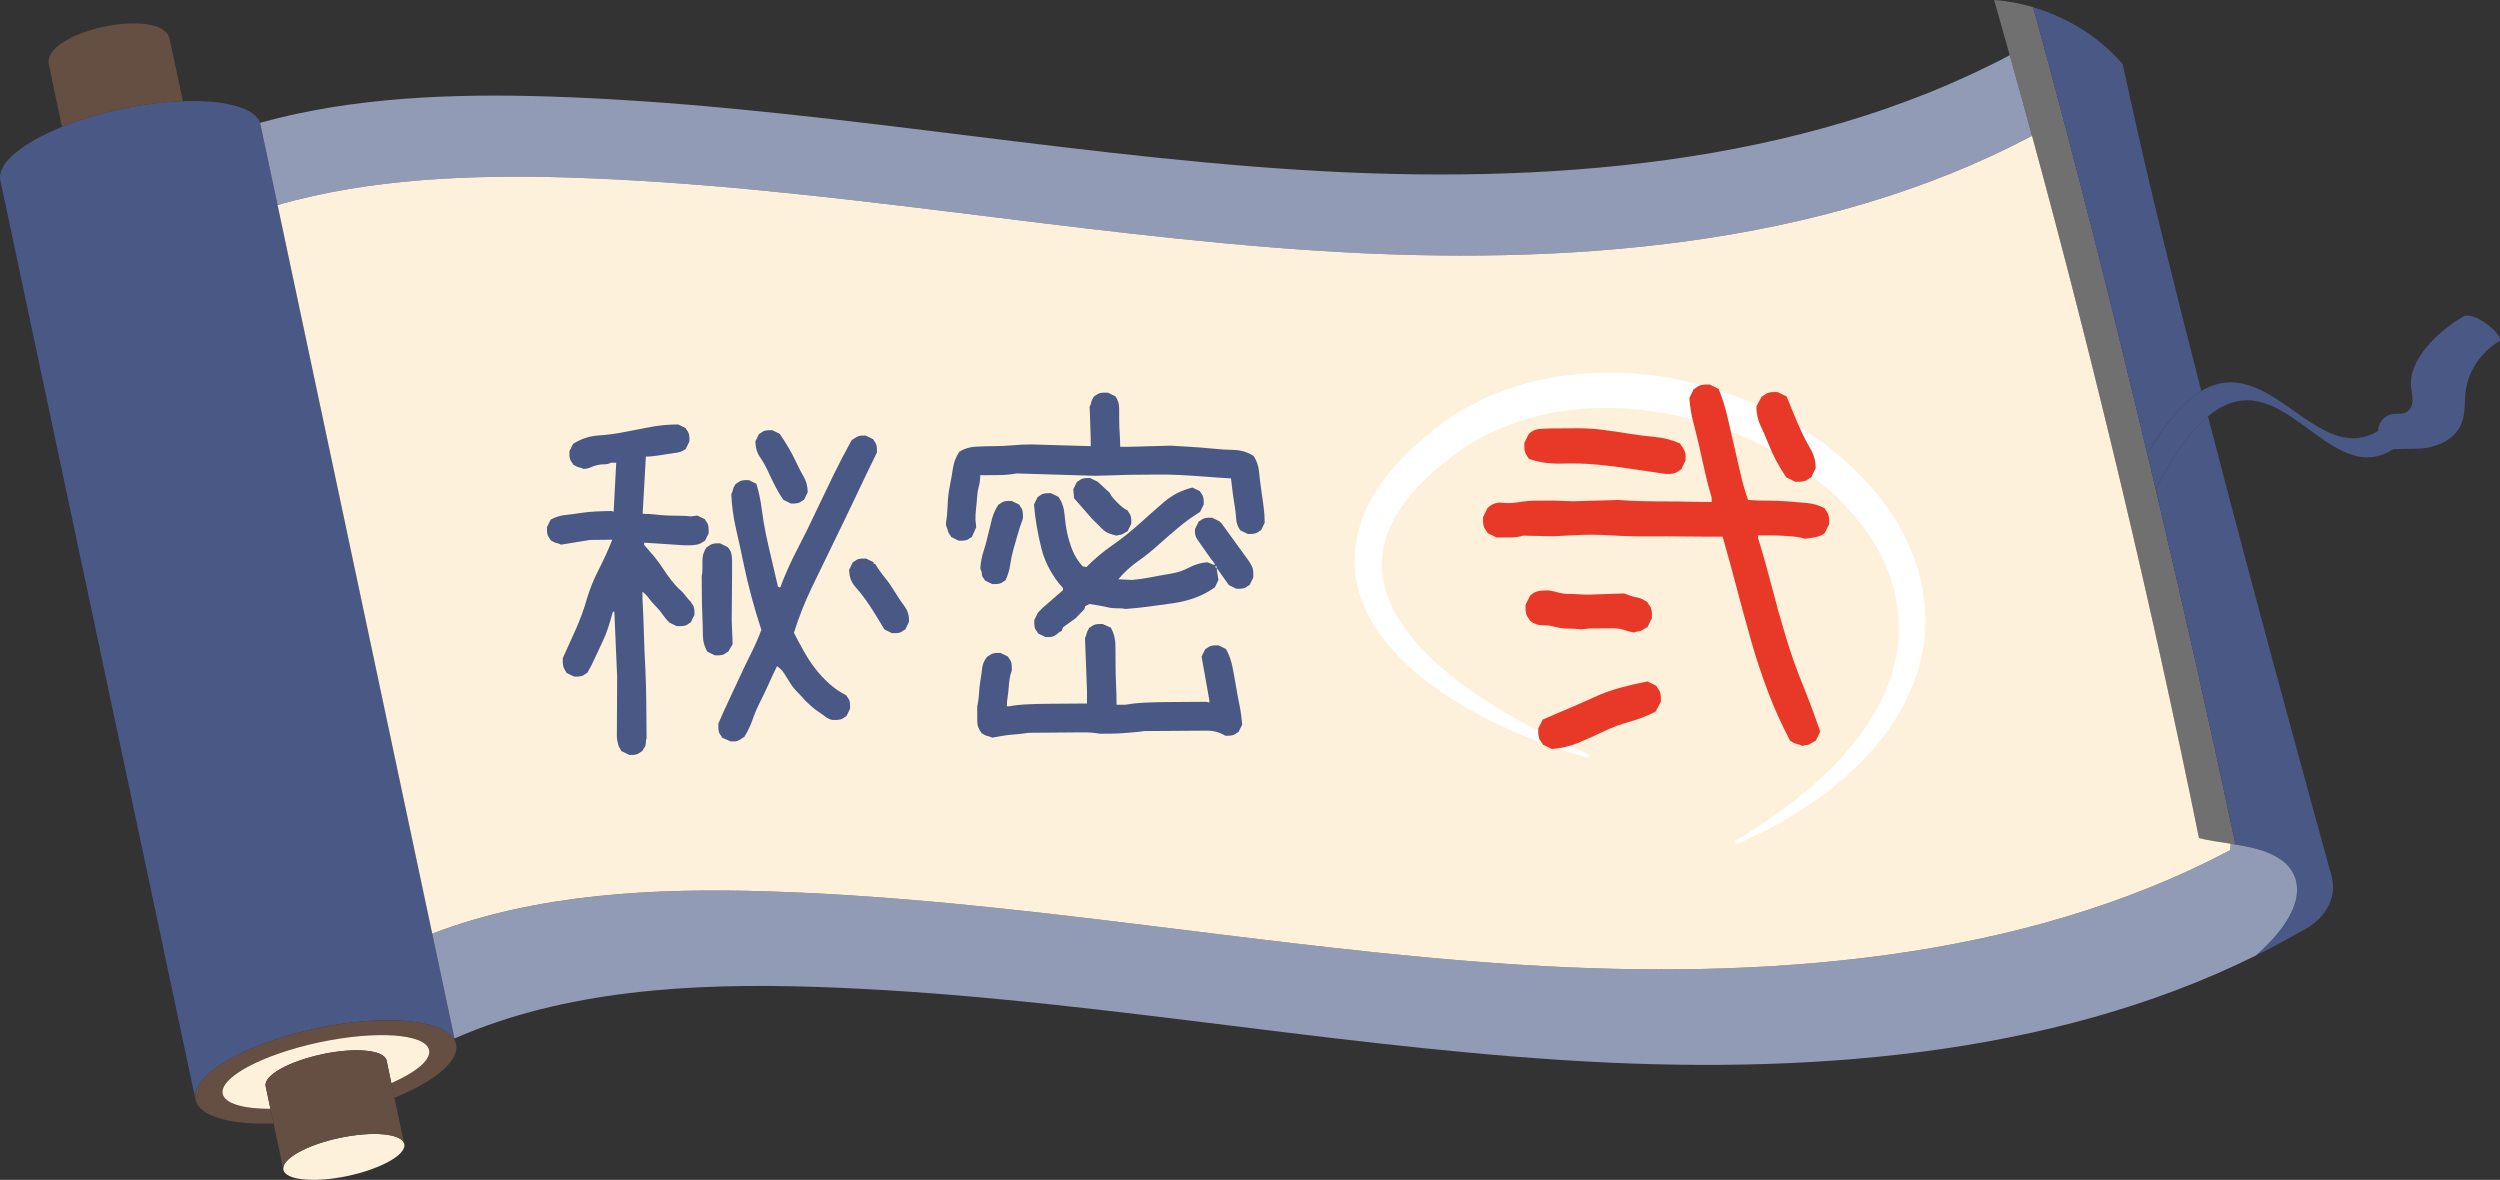
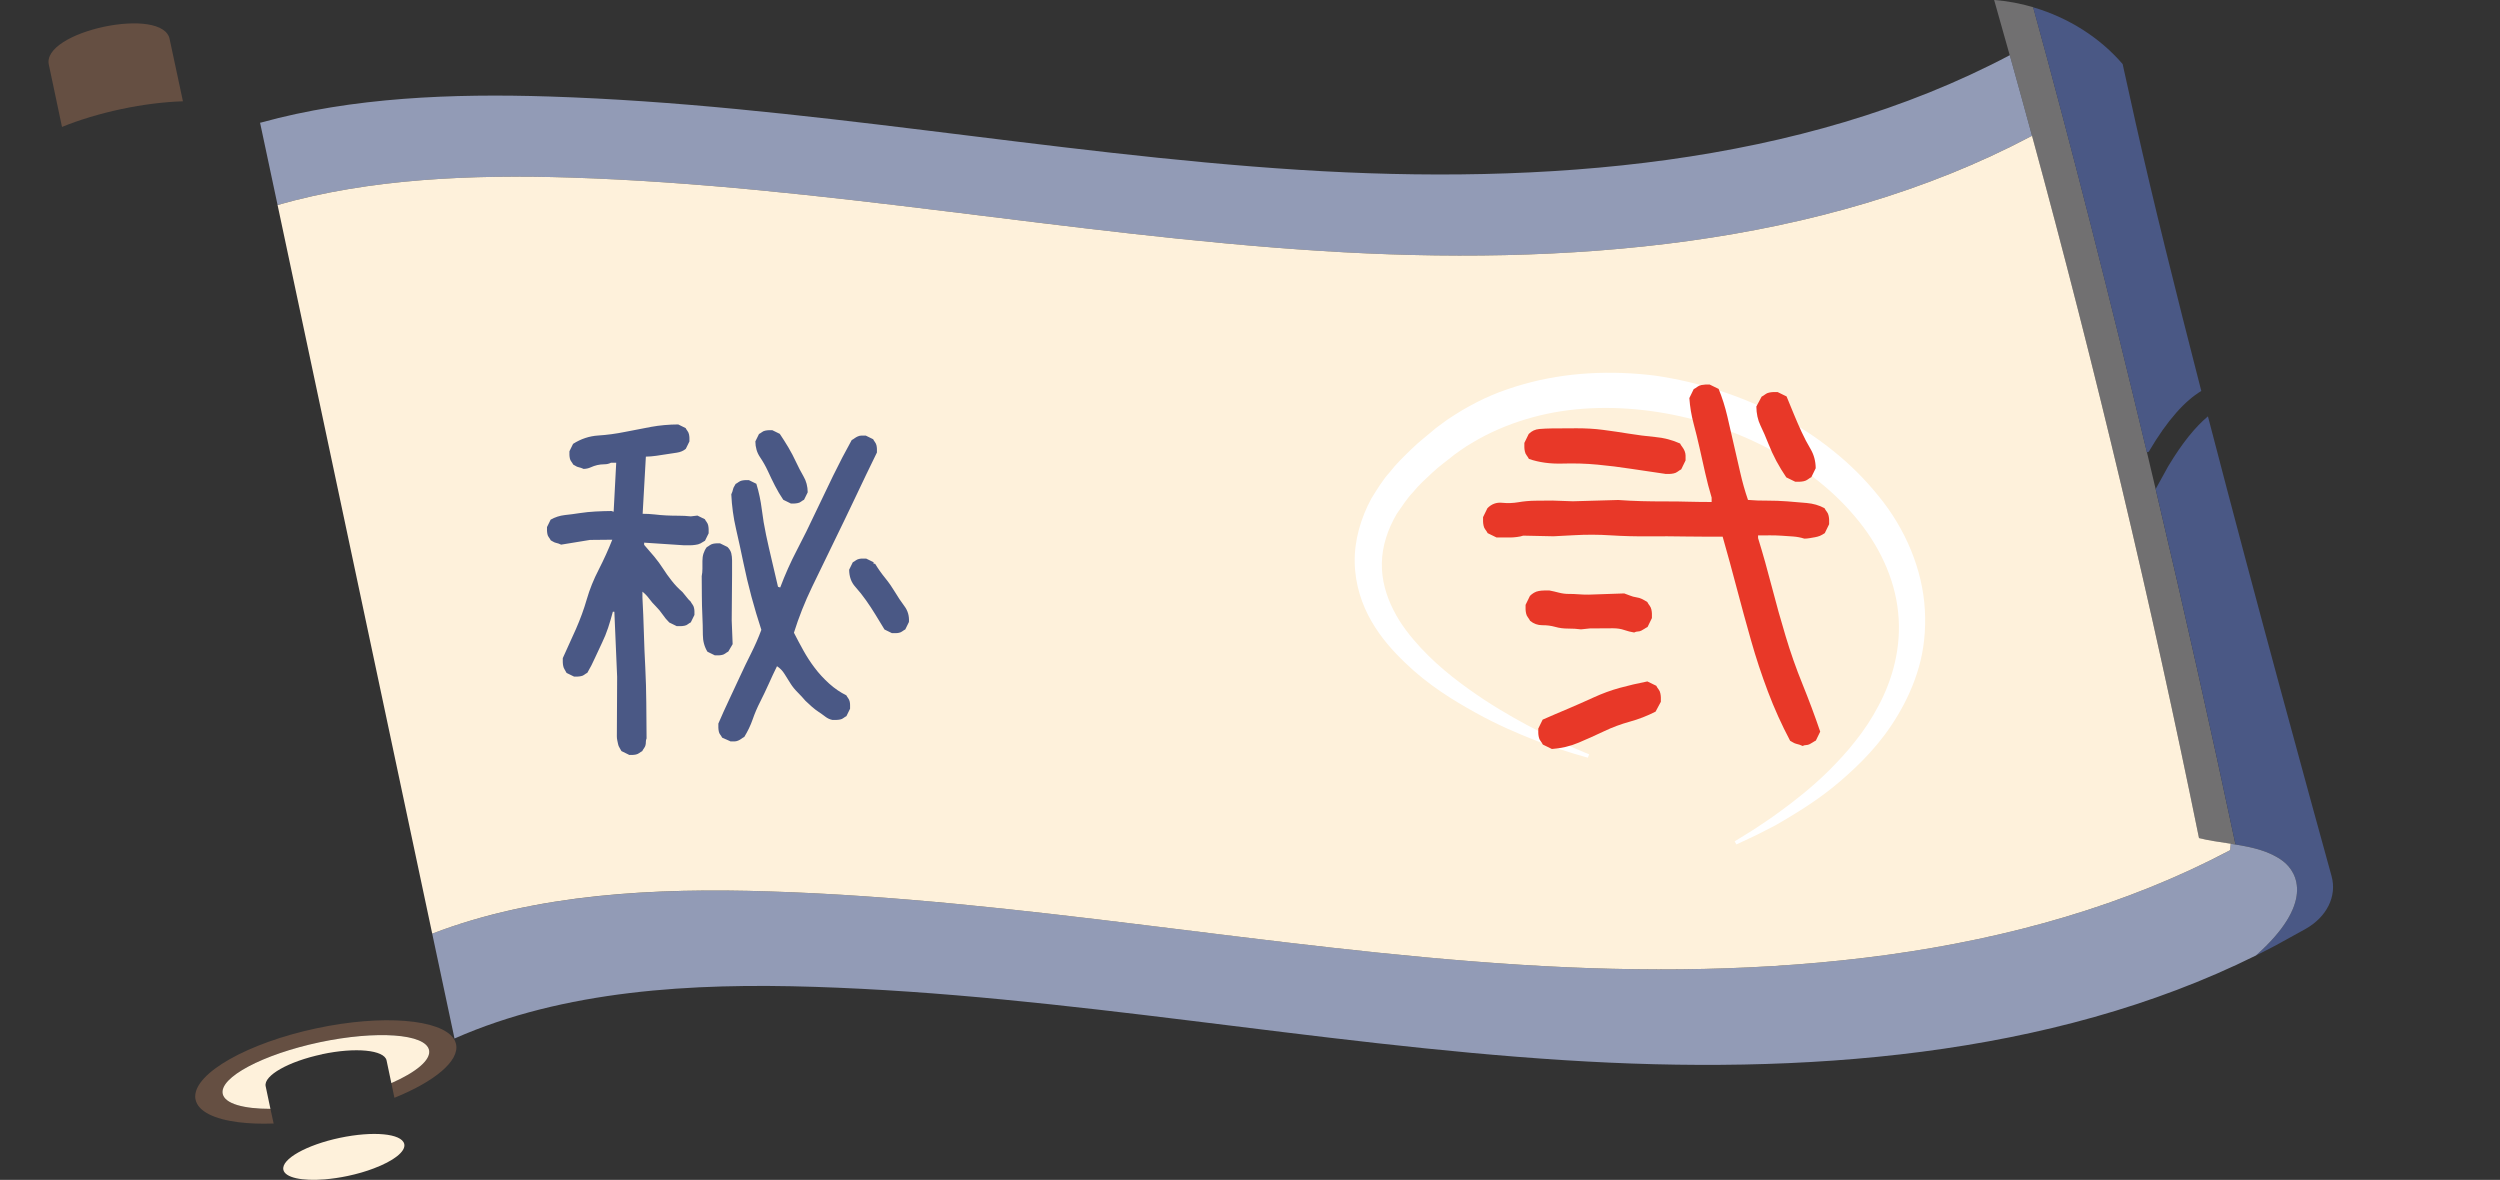
<svg xmlns="http://www.w3.org/2000/svg" id="_レイヤー_2" data-name="レイヤー 2" viewBox="0 0 350 165.18">
  <rect x="0" y="0" width="350" height="165.18" fill="#333333" stroke="none" />
  <defs>
    <style>
      .cls-1 {
        fill: #fef1db;
      }

      .cls-1, .cls-2, .cls-3, .cls-4, .cls-5, .cls-6, .cls-7 {
        stroke-width: 0px;
      }

      .cls-2 {
        fill: #929bb6;
      }

      .cls-3 {
        fill: #717071;
      }

      .cls-4 {
        fill: #4a5885;
      }

      .cls-5 {
        fill: #e83828;
      }

      .cls-6 {
        fill: #654f42;
      }

      .cls-7 {
        fill: #fff;
      }
    </style>
  </defs>
  <g id="_レイヤー_2-2" data-name="レイヤー 2">
    <g>
      <g id="_巻物" data-name="巻物">
        <path class="cls-3" d="M301.79,68.47c4.01,16.96,7.8,33.83,11.18,49.76-.22-.03-.45-.07-.67-.1-1.57-.25-3.1-.45-4.44-.79-6.69-32.96-14.49-65.75-23.37-98.3-1.02-3.78-2.07-7.54-3.12-11.31h-.01c-.72-2.58-1.44-5.15-2.18-7.73,1.86.14,3.71.49,5.47,1.01,5.42,19.69,10.83,41.01,15.92,62.3.4,1.73.81,3.44,1.22,5.16Z" />
        <g id="_外側" data-name="外側">
          <path class="cls-4" d="M326.42,122.66c.78,2.83-.67,5.74-3.71,7.43-1.9,1.05-3.7,2.05-4.14,2.28-.91.48-1.82.95-2.74,1.4,8.11-7.19,5.91-11.58,3.79-13.21-1.83-1.4-4.25-1.94-6.65-2.33-3.38-15.93-7.17-32.8-11.18-49.76.5-.9,1.67-3.05,1.74-3.16,1.98-3.31,3.84-5.57,5.58-7.02,6.83,26.3,14.36,53.7,17.31,64.37Z" />
-           <path class="cls-4" d="M.05,25.25c-.5-2.35,3.03-5.23,8.63-7.49,2.43-.99,5.26-1.84,8.31-2.5,3.06-.65,5.99-1.01,8.62-1.09,5.68-.21,9.91.84,10.79,2.94,0,.02.01.04.01.07.34,1.59,1.21,5.71,2.45,11.52,5.05,23.79,16.15,76.12,21.65,102.01,1.66,7.79,2.81,13.2,3.12,14.68-.04,0-.07.03-.11.04-1.81-2.74-9.95-3.44-19.21-1.47-9.67,2.06-17.05,6.26-16.99,9.58h-.04s-.32-1.45-.86-4.06C25.1,143.23,1.14,30.41.05,25.25Z" />
          <path class="cls-4" d="M299.05,17.45c2.26,10.14,5.57,23.44,9.13,37.28h.01c-2.27,1.37-4.71,4-7.37,8.52l-.26.07c-5.09-21.29-10.5-42.62-15.92-62.3,4.96,1.45,9.38,4.28,12.53,7.95,1.01,4.59,1.88,8.49,1.88,8.49Z" />
        </g>
        <g id="_内側" data-name="内側">
          <path class="cls-6" d="M27.33,153.54c-.06-3.32,7.32-7.52,16.99-9.58,9.26-1.97,17.4-1.27,19.21,1.47.08.12.14.23.19.36,0,.01,0,.02,0,.02.06.12.1.25.13.39.49,2.34-3.03,5.23-8.63,7.49-.15-.71-.3-1.41-.43-2.05,3.46-1.53,5.57-3.26,5.28-4.63-.49-2.29-7.35-2.78-15.34-1.09-7.97,1.69-14.04,4.93-13.55,7.22.29,1.38,2.91,2.11,6.68,2.1.14.65.3,1.34.45,2.05-1.81.07-3.47,0-4.93-.18-3.39-.43-5.65-1.51-6-3.16-.03-.13-.05-.27-.05-.4Z" />
          <path class="cls-2" d="M319.62,120.56c2.13,1.63,4.32,6.02-3.79,13.21-28.78,14.27-63.64,16.77-96.73,14.66-35.14-2.22-69.82-9.14-105.03-10.27-17.19-.56-35.1.46-50.44,7.23-.31-1.49-1.46-6.89-3.12-14.68,14.6-5.59,31.22-6.42,47.25-5.91,35.22,1.12,69.89,8.03,105.03,10.26,34.14,2.17,70.17-.54,99.44-16.04l.07-.89c.22.03.45.07.67.1,2.4.39,4.82.93,6.65,2.33Z" />
          <path class="cls-2" d="M284.49,19.03l-.14.05c-29.28,15.5-65.3,18.22-99.44,16.05-35.14-2.24-69.82-9.14-105.03-10.27-13.79-.43-28.02.12-41.02,3.84-1.24-5.81-2.12-9.93-2.45-11.52l.16-.03c12.82-3.54,26.79-4.07,40.33-3.64,35.2,1.13,69.88,8.03,105.03,10.27,34.14,2.16,70.14-.56,99.43-16.05h.01c1.05,3.77,2.1,7.53,3.12,11.31Z" />
        </g>
-         <path id="_紐" data-name="紐" class="cls-4" d="M344.86,44.32c-3.53,2.04-7.77,6.08-7.3,9.95.08.62.22,1.23.19,1.84-.03.62-.3,1.27-.82,1.58-.63.37-1.42.17-2.12.3-1.07.21-1.88,1.27-1.87,2.33-8.56,5.22-15.25-11.25-24.73-5.59-2.27,1.36-4.71,3.99-7.37,8.51l-.26.07c.4,1.73.81,3.44,1.22,5.16.5-.9,1.67-3.05,1.74-3.16,1.98-3.31,3.84-5.57,5.58-7.02,10.26-8.56,16.84,10.47,25.94,4.59h.15l2.93-.06c2.66.04,5.59-1.15,6.52-3.65.5-1.32.35-2.8.51-4.21.34-2.99,2.2-5.76,4.83-7.25.24-1.13-3.74-4.21-5.13-3.4Z" />
        <g id="_紙" data-name="紙">
          <path class="cls-1" d="M45.09,147.6c-4.68.99-8.2,2.98-7.9,4.46.09.39.35,1.64.67,3.18-3.77,0-6.39-.72-6.68-2.1-.49-2.29,5.58-5.52,13.55-7.22,7.99-1.69,14.85-1.2,15.34,1.09.29,1.38-1.81,3.1-5.28,4.63-.32-1.55-.6-2.8-.67-3.18-.31-1.47-4.35-1.87-9.03-.87Z" />
          <path class="cls-1" d="M312.3,118.13l-.07.89c-29.28,15.5-65.3,18.21-99.44,16.04-35.14-2.22-69.81-9.14-105.03-10.26-16.03-.52-32.65.31-47.25,5.91-5.49-25.88-16.6-78.22-21.65-102.01,13-3.72,27.24-4.27,41.02-3.84,35.21,1.13,69.89,8.03,105.03,10.27,34.14,2.17,70.16-.55,99.44-16.05l.14-.05c8.88,32.56,16.67,65.35,23.37,98.3,1.33.35,2.86.54,4.44.79Z" />
        </g>
        <g id="_軸" data-name="軸">
          <path class="cls-6" d="M16.99,15.27c-3.05.65-5.88,1.51-8.31,2.5l-1.82-8.61C5.57,4.4,23.01.69,23.77,5.57l1.84,8.61c-2.63.09-5.56.44-8.62,1.09Z" />
          <path class="cls-1" d="M39.67,163.76c-.3-1.48,3.22-3.47,7.9-4.46,4.64-.98,8.65-.62,9.02.84.01.02.01.03.01.03.22,1.05-1.53,2.38-4.28,3.41-1.07.41-2.3.77-3.62,1.05-1.12.24-2.21.39-3.22.48h0c-3.18.26-5.57-.23-5.81-1.34Z" />
-           <path class="cls-6" d="M37.86,155.24c-.32-1.54-.58-2.79-.67-3.18-.3-1.48,3.22-3.47,7.9-4.46,4.68-1,8.72-.61,9.03.87.08.38.35,1.63.67,3.18.13.64.28,1.35.43,2.05.63,2.95,1.31,6.1,1.37,6.44-.37-1.45-4.37-1.81-9.02-.84-4.68.99-8.21,2.99-7.9,4.46,0,0-.37-1.76-.82-3.92-.18-.81-.37-1.68-.54-2.55-.15-.71-.3-1.4-.45-2.05Z" />
+           <path class="cls-6" d="M37.86,155.24Z" />
        </g>
      </g>
      <path class="cls-7" d="M222.29,106.07s-.7-.18-1.98-.57c-1.28-.4-3.17-.96-5.5-1.9-2.33-.93-5.16-2.11-8.26-3.84-3.09-1.72-6.58-3.82-9.88-7.02-1.65-1.59-3.31-3.42-4.65-5.74-1.34-2.3-2.31-5.16-2.36-8.26-.07-3.1.87-6.24,2.32-8.93.79-1.27,1.59-2.61,2.58-3.7.93-1.2,1.98-2.2,3.04-3.23,1.05-1.04,2.2-1.89,3.32-2.86l.11-.09c.06-.04-.06.04.15-.11l.05-.04.2-.15.41-.3.82-.6c.67-.43,1.37-.9,2.05-1.3,1.33-.77,2.71-1.5,4.14-2.1.71-.3,1.44-.59,2.18-.83.73-.27,1.48-.48,2.23-.7,6-1.71,12.35-1.97,18.47-1.21,6.11.89,12.01,2.81,17.38,5.61,2.69,1.39,5.23,3.06,7.56,4.94,2.34,1.87,4.47,4,6.33,6.31,3.76,4.57,6.17,10.3,6.48,15.94.16,2.81-.13,5.56-.85,8.05-.72,2.5-1.77,4.74-2.96,6.72-2.37,4-5.35,6.9-8.06,9.23-2.72,2.33-5.35,3.96-7.5,5.25-.54.32-1.06.62-1.54.9-.5.26-.96.5-1.4.72-.86.45-1.6.82-2.21,1.09-1.21.57-1.86.87-1.86.87l-.25-.43s.6-.37,1.72-1.06c.57-.34,1.25-.78,2.04-1.32.8-.52,1.71-1.14,2.7-1.88,1.98-1.45,4.35-3.29,6.79-5.7,1.2-1.22,2.46-2.54,3.63-4.05,1.2-1.49,2.32-3.17,3.29-5.03,1.96-3.68,3.22-8.22,2.72-12.99-.46-4.76-2.69-9.53-6.09-13.49-3.37-4.01-7.81-7.29-12.71-9.8-4.91-2.49-10.33-4.19-15.87-4.93-5.53-.74-11.23-.57-16.53.89-2.65.72-5.19,1.74-7.54,3.04-.59.33-1.14.68-1.72,1.02-.55.38-1.13.76-1.65,1.15-1.03.85-2.12,1.6-3.07,2.5-.95.89-1.93,1.76-2.73,2.76-.9.93-1.55,2.01-2.28,3.03-1.26,2.15-2.05,4.52-2.09,6.87-.06,2.36.61,4.63,1.63,6.62,1,2.01,2.39,3.72,3.8,5.26,2.86,3.08,6.02,5.36,8.86,7.26,2.86,1.88,5.5,3.31,7.69,4.44,4.4,2.23,7.04,3.22,7.04,3.22l-.18.47Z" />
      <g>
        <path class="cls-4" d="M88.04,105.66l-1.04-.51c-.07-.14-.16-.29-.26-.46-.11-.17-.18-.34-.21-.52-.04-.17-.07-.35-.11-.52-.04-.17-.06-.36-.06-.57l.04-8.31-.39-9.13h-.21c-.2.76-.42,1.51-.66,2.24-.24.73-.53,1.44-.87,2.14-.34.7-.66,1.39-.97,2.08-.31.7-.66,1.39-1.07,2.09-.14.07-.28.16-.41.26-.14.11-.29.18-.47.21-.17.04-.33.05-.47.06-.14,0-.31,0-.52,0l-1.04-.51c-.07-.14-.16-.29-.26-.46-.11-.17-.18-.34-.21-.52-.04-.17-.05-.34-.06-.52,0-.17,0-.36,0-.57.61-1.32,1.22-2.67,1.84-4.07.61-1.39,1.12-2.78,1.52-4.17.4-1.39.96-2.78,1.68-4.17.71-1.39,1.34-2.78,1.89-4.17l-3.12.03-4.04.66c-.14-.07-.26-.12-.36-.15-.1-.03-.23-.07-.36-.1-.14-.03-.26-.08-.37-.15-.1-.07-.23-.14-.36-.2-.07-.14-.16-.28-.26-.41-.11-.14-.18-.29-.21-.46-.04-.17-.05-.33-.06-.47,0-.14,0-.31,0-.52l.51-1.04c.62-.35,1.28-.56,1.97-.64.69-.07,1.4-.17,2.13-.28.73-.11,1.45-.18,2.18-.22.73-.04,1.47-.06,2.23-.07l.31.1.36-6.86h-.73c-.28.15-.59.22-.93.22-.35,0-.67.04-.99.11-.31.07-.62.18-.93.32-.31.14-.64.21-.98.22-.14-.07-.26-.12-.37-.15-.1-.03-.23-.07-.36-.1-.14-.03-.26-.08-.36-.15-.1-.07-.23-.14-.37-.21-.07-.14-.16-.28-.26-.41-.11-.14-.18-.29-.21-.46-.04-.17-.05-.33-.06-.47,0-.14,0-.31,0-.52l.51-1.04c1.1-.7,2.28-1.09,3.52-1.17,1.25-.08,2.49-.25,3.73-.5,1.24-.25,2.47-.49,3.68-.71,1.21-.22,2.47-.33,3.79-.34l1.04.51c.07.14.16.28.26.41.1.14.17.29.21.47.04.17.05.33.06.47,0,.14,0,.31,0,.52l-.51,1.04c-.34.28-.76.46-1.24.53-.48.07-.97.15-1.45.22-.49.07-.97.15-1.45.22-.48.07-.97.11-1.45.12l-.45,8c.55,0,1.11.03,1.66.09.55.07,1.11.11,1.66.14.55.03,1.13.04,1.71.04.59,0,1.16.03,1.71.09l.93-.11,1.04.51c.07.14.16.28.26.41.11.14.17.29.21.47.04.17.05.35.06.52,0,.17,0,.36,0,.57l-.51,1.04c-.21.14-.41.26-.62.37-.21.11-.45.18-.73.21-.28.04-.54.06-.78.06-.24,0-.5,0-.78,0l-5.61-.37v.31c.49.55.96,1.1,1.42,1.65.45.55.86,1.1,1.21,1.65.35.55.75,1.12,1.21,1.7.45.58.96,1.12,1.52,1.6l.84,1.03.31.31c.07.14.16.28.26.41.1.14.18.29.21.47.04.17.06.33.06.47,0,.14,0,.31,0,.52l-.51,1.04c-.14.07-.28.16-.41.26-.14.11-.29.18-.47.21-.17.04-.35.05-.52.06-.17,0-.36,0-.57,0l-1.04-.51c-.35-.34-.66-.72-.94-1.13-.28-.41-.6-.79-.94-1.13-.35-.34-.66-.7-.94-1.08-.28-.38-.59-.7-.94-.98v.83c.09,1.59.15,3.22.2,4.88.05,1.66.11,3.31.2,4.93.08,1.63.13,3.27.14,4.93.01,1.66.03,3.32.04,4.98-.07.14-.1.29-.1.47,0,.17-.01.33-.05.47-.03.14-.1.28-.2.42-.1.14-.19.28-.26.42-.14.07-.28.16-.41.26-.14.1-.29.17-.46.21-.17.04-.33.05-.47.06-.14,0-.31,0-.52,0ZM100.08,91.75l-1.04-.51c-.42-.69-.64-1.48-.64-2.38,0-.9-.03-1.8-.07-2.7-.04-.9-.07-1.8-.07-2.7,0-.9-.02-1.83-.02-2.8.07-.35.1-.69.1-1.04,0-.35,0-.71,0-1.09,0-.38.05-.73.15-1.04.1-.31.25-.61.46-.89.14-.07.28-.16.41-.26.14-.1.29-.17.46-.21.17-.04.33-.05.47-.06.14,0,.31,0,.52,0l1.04.51c.28.28.45.57.53.88.07.31.11.64.11.99,0,.35,0,.69,0,1.04,0,.35,0,.69,0,1.04l-.05,6.33.13,3.32-.61,1.04c-.14.07-.28.16-.41.26-.14.1-.29.18-.46.21-.17.04-.33.05-.47.06-.14,0-.31,0-.52,0ZM102.25,103.78l-1.15-.51c-.07-.14-.16-.28-.26-.41-.11-.14-.18-.29-.21-.47-.04-.17-.05-.35-.06-.52,0-.17,0-.36,0-.57.48-1.11.97-2.21,1.48-3.28.51-1.08,1.02-2.17,1.53-3.28.51-1.11,1.04-2.21,1.58-3.28.54-1.08,1.02-2.17,1.43-3.28-.5-1.52-.96-3.07-1.39-4.66-.43-1.59-.8-3.18-1.13-4.77-.33-1.59-.67-3.16-1.03-4.72-.36-1.55-.58-3.16-.66-4.82.07-.14.12-.26.15-.37.03-.1.07-.22.1-.36.03-.14.08-.26.15-.36.07-.1.14-.23.21-.37.14-.07.28-.16.41-.26.14-.1.29-.17.46-.21.17-.04.33-.05.47-.06.14,0,.31,0,.52,0l1.04.51c.36,1.17.61,2.37.76,3.58.15,1.21.35,2.4.6,3.58.25,1.17.52,2.37.81,3.58.29,1.21.57,2.44.86,3.68l.31.1c.68-1.81,1.46-3.56,2.35-5.26.89-1.7,1.74-3.42,2.55-5.16.82-1.74,1.65-3.47,2.5-5.21.85-1.74,1.72-3.41,2.61-5.01.14-.07.28-.16.41-.26.14-.1.29-.19.46-.26.17-.07.34-.11.52-.11.17,0,.36,0,.57,0l1.04.51c.07.14.16.28.26.41.1.14.17.29.21.46.04.17.05.33.06.47,0,.14,0,.31,0,.52-1.02,2.09-2.03,4.17-3.01,6.26-.99,2.08-1.99,4.17-3.01,6.25-1.02,2.09-2.04,4.19-3.06,6.31-1.02,2.12-1.87,4.26-2.54,6.41.42.83.86,1.65,1.32,2.48.46.83.98,1.64,1.58,2.43.59.79,1.28,1.53,2.04,2.22.77.69,1.57,1.23,2.4,1.64.07.14.16.28.26.41.1.14.17.29.21.47.04.17.05.33.05.47,0,.14,0,.31,0,.52l-.51,1.04c-.14.07-.28.16-.41.26-.14.11-.29.18-.47.21-.17.04-.34.05-.52.06-.17,0-.36,0-.57,0-.35-.07-.68-.22-.99-.46-.31-.24-.63-.46-.94-.67-.31-.21-.63-.44-.94-.72-.31-.27-.61-.55-.89-.82-.35-.41-.72-.81-1.1-1.19-.38-.38-.72-.79-1-1.24-.28-.45-.56-.9-.84-1.34-.28-.45-.63-.81-1.05-1.08-.41.83-.8,1.67-1.17,2.5-.37.83-.77,1.65-1.17,2.45-.41.8-.77,1.63-1.07,2.5-.3.87-.7,1.68-1.17,2.45-.14.07-.28.16-.41.26-.14.1-.29.19-.46.26-.17.07-.35.11-.52.11-.17,0-.36,0-.57,0ZM110.7,70.48l-1.04-.51c-.42-.62-.81-1.27-1.16-1.96-.35-.69-.69-1.38-1-2.07-.32-.69-.69-1.34-1.11-1.96-.42-.62-.63-1.35-.64-2.18l.51-1.04c.14-.07.28-.16.41-.26.14-.11.29-.18.47-.21.17-.04.33-.05.47-.06.14,0,.31,0,.52,0l1.04.51c.42.62.82,1.26,1.21,1.91.39.66.74,1.33,1.06,2.02.32.69.67,1.36,1.05,2.02.39.66.58,1.4.59,2.23l-.51,1.04c-.14.07-.28.16-.41.26-.14.11-.29.18-.47.21-.17.04-.33.05-.47.06-.14,0-.31,0-.52,0ZM124.87,88.64l-1.04-.51c-.42-.69-.84-1.38-1.26-2.07-.42-.69-.86-1.36-1.32-2.01-.46-.65-.96-1.29-1.52-1.91-.56-.62-.84-1.41-.85-2.38l.51-1.04c.14-.07.28-.16.41-.26.14-.1.29-.17.47-.21.17-.04.33-.05.47-.05.14,0,.31,0,.52,0l1.04.51v.21s.21,0,.21,0c.42.69.89,1.36,1.42,2.01.53.65.98,1.31,1.37,1.96.39.65.82,1.31,1.31,1.96.49.65.7,1.4.64,2.23l-.51,1.04c-.14.07-.28.16-.41.26-.14.1-.29.18-.47.21-.17.04-.33.05-.47.05-.14,0-.31,0-.52,0Z" />
-         <path class="cls-4" d="M134.21,75.69l-1.04-.51c-.07-.14-.16-.28-.26-.41s-.18-.29-.21-.47c-.04-.17-.09-.33-.16-.47-.07-.14-.11-.31-.11-.52.13-.83.21-1.7.24-2.6.03-.9.12-1.77.29-2.6.17-.83.32-1.68.45-2.55.13-.87.44-1.65.92-2.34.69-.42,1.46-.65,2.33-.69.87-.04,1.73-.07,2.6-.07.86,0,1.71-.05,2.54-.12.83-.08,1.69-.12,2.59-.12l8.31.24v-1.14s-.15-4.36-.15-4.36c.07-.14.12-.26.15-.37.03-.1.07-.23.1-.36.03-.14.08-.26.15-.36.07-.1.14-.23.2-.37.14-.07.28-.16.41-.26.14-.1.29-.17.46-.21.17-.04.33-.05.47-.06.14,0,.34,0,.62,0l1.04.51c.35.48.53,1.02.53,1.61,0,.59,0,1.19.01,1.82,0,.62.03,1.23.07,1.82.04.59.06,1.19.07,1.82h1.25s5.81-.16,5.81-.16c.97.06,1.96.12,2.96.18,1,.06,1.99.14,2.96.24.97.1,1.96.16,2.96.18,1,.03,1.92.31,2.76.86.42.69.67,1.43.74,2.23.08.79.17,1.57.28,2.33.11.76.22,1.54.33,2.33.11.8.17,1.61.18,2.44l-.51,1.04c-.14.07-.28.16-.41.26-.14.1-.29.18-.47.21-.17.04-.33.05-.47.06-.14,0-.31,0-.52,0l-1.04-.51c-.35-.48-.55-1.03-.58-1.66-.04-.62-.11-1.24-.22-1.87-.11-.62-.2-1.24-.28-1.87-.07-.62-.15-1.24-.22-1.87-1.18-.06-2.34-.14-3.48-.23-1.14-.09-2.3-.17-3.48-.23-1.18-.06-2.37-.09-3.58-.07-1.21,0-2.41.02-3.58.03l-4.88.14-11.01-.33c-.41.07-.83.13-1.25.17-.41.04-.83.06-1.25.06-.42,0-.85,0-1.3.01-.45,0-.88,0-1.3.01,0,.55-.06,1.07-.19,1.56-.14.49-.22.99-.25,1.51-.03.52-.08,1.04-.14,1.56-.06.52-.09,1.06-.09,1.61l.11,1.04-.61,1.36c-.14.07-.28.16-.41.26-.14.1-.29.18-.47.21-.17.04-.33.05-.47.05-.14,0-.31,0-.52,0ZM138.9,103.27c-.14-.07-.26-.12-.37-.15-.1-.03-.23-.07-.36-.1-.14-.03-.26-.08-.36-.15-.1-.07-.23-.14-.37-.21-.21-.28-.37-.55-.47-.83-.11-.28-.16-.59-.16-.93,0-.35,0-.67,0-.99,0-.31,0-.64,0-.99.13-.55.21-1.14.25-1.77.03-.62.09-1.23.19-1.82.1-.59.18-1.18.25-1.77.06-.59.3-1.13.71-1.62.14-.07.27-.16.41-.26s.29-.17.47-.21c.17-.04.33-.05.47-.06.14,0,.31,0,.52,0l1.04.51c.07.14.16.28.26.41.1.14.18.29.21.47.04.17.05.35.06.52,0,.17,0,.36,0,.57-.14.35-.24.73-.3,1.14-.07.42-.11.85-.14,1.3-.03.45-.08.88-.15,1.3-.07.42-.1.83-.09,1.25h.31c.83-.15,1.71-.24,2.65-.28.93-.04,1.85-.07,2.75-.07s1.82-.01,2.75-.02c.93,0,1.85-.02,2.75-.02v-1.77s-.28-7.37-.28-7.37c.07-.14.12-.26.15-.37.03-.1.07-.22.1-.36.03-.14.08-.26.15-.36.07-.1.14-.23.2-.37.14-.07.28-.16.41-.26.14-.1.29-.17.47-.21.17-.04.33-.05.47-.06.14,0,.31,0,.52,0l1.15.51c.42.76.64,1.61.64,2.54,0,.93.01,1.85.02,2.75,0,.9.03,1.82.07,2.75.04.93.07,1.85.07,2.75h1.25c.9-.16,1.82-.25,2.75-.29.93-.04,1.88-.07,2.85-.08.97,0,1.92-.02,2.86-.02.93,0,1.89-.01,2.86-.02l.42.1v-.31s-1.09-6.12-1.09-6.12l.51-1.04c.14-.07.27-.16.41-.26.14-.11.29-.17.47-.21.17-.04.33-.05.47-.06.14,0,.31,0,.52,0l1.04.51c.42.76.72,1.59.9,2.48.18.9.34,1.8.49,2.7.15.9.31,1.78.49,2.64.18.86.31,1.78.39,2.75l-.51,1.04c-.14.07-.28.16-.41.26-.14.1-.29.17-.46.21-.17.04-.33.05-.47.06-.14,0-.31,0-.52,0-.77-.48-1.63-.71-2.6-.71-.97,0-1.94.02-2.91.02-.97,0-1.94.02-2.91.02-.97,0-1.94.02-2.91.02-.48.07-.99.13-1.5.17-.52.04-1.02.08-1.5.12-.49.04-1.02.06-1.61.07-.59,0-1.12,0-1.61.01-.76-.13-1.58-.2-2.44-.19-.87,0-1.71.01-2.54.02-.83,0-1.68.01-2.54.02-.87,0-1.71.01-2.54.02-.41.07-.83.13-1.24.17-.42.04-.83.08-1.25.11-.41.04-.83.09-1.24.17-.41.07-.83.14-1.24.22ZM138.93,81.78l-1.04-.51c-.07-.14-.16-.28-.26-.41-.11-.14-.16-.29-.16-.47,0-.17-.04-.33-.11-.47-.07-.14-.11-.28-.11-.41.06-.83.21-1.61.45-2.34.24-.73.44-1.46.6-2.19.17-.73.35-1.47.55-2.24.2-.76.51-1.46.92-2.08.14-.07.28-.16.41-.26.14-.1.29-.17.47-.21.17-.04.33-.05.47-.06.14,0,.31,0,.52,0l1.04.51c.07.14.16.28.26.41.11.14.17.29.21.47.04.17.05.35.06.52,0,.17,0,.36,0,.57-.27.7-.51,1.41-.71,2.13-.2.73-.4,1.44-.61,2.13-.2.7-.35,1.41-.45,2.13-.1.73-.32,1.47-.66,2.24-.14.07-.28.16-.41.26-.14.11-.29.18-.47.21-.17.04-.33.05-.47.06-.14,0-.31,0-.52,0ZM146.37,89.19l-1.04-.51c-.07-.14-.16-.28-.26-.41-.11-.14-.18-.29-.21-.47-.04-.17-.05-.33-.06-.47,0-.14,0-.31,0-.52l.51-1.04.72-.73,2.78-2.41v-.31c-.7-.75-1.31-1.62-1.84-2.58-.53-.96-.92-1.95-1.17-2.95-.25-1-.47-2.02-.65-3.06-.18-1.04-.31-2.07-.39-3.11l.51-1.04c.14-.07.27-.16.41-.26.14-.11.29-.18.47-.21.17-.04.33-.05.47-.06.14,0,.31,0,.52,0l1.04.51c.49.69.77,1.5.85,2.43.08.93.2,1.82.38,2.65.18.83.43,1.64.75,2.43.32.79.79,1.53,1.42,2.22l.52.1c1.1-1.12,2.3-2.13,3.61-3.04,1.31-.91,2.54-1.89,3.71-2.94,1.17-1.05,2.33-2.08,3.5-3.09,1.17-1.01,2.51-1.7,4.03-2.06l1.04.51c.07.14.16.28.26.41.11.14.17.29.21.46.04.17.05.33.06.47,0,.14,0,.31,0,.52l-.51,1.04c-1.03.63-2.03,1.35-2.99,2.15-.96.8-1.91,1.62-2.84,2.46-.93.84-1.89,1.61-2.89,2.31-1,.7-1.91,1.54-2.73,2.51l1.97.09c.9-.08,1.8-.21,2.7-.39.9-.18,1.8-.34,2.7-.49.9-.15,1.74-.43,2.54-.85.79-.42,1.64-.67,2.54-.75l1.04.41v-.21c-.28-.34-.56-.72-.84-1.13-.28-.41-.56-.81-.84-1.19-.28-.38-.54-.76-.79-1.14-.25-.38-.34-.84-.27-1.4l.51-1.04c.14-.07.28-.16.41-.26.14-.1.29-.17.47-.21.17-.04.33-.05.47-.06.14,0,.31,0,.52,0l1.04.51.31.31,3.89,5.37c.07.14.16.29.26.47.1.17.18.34.21.52.04.17.05.35.06.52,0,.17,0,.4,0,.67l-.51,1.04c-.14.07-.28.16-.41.26-.14.11-.29.18-.47.21-.17.04-.33.05-.47.06-.14,0-.31,0-.52,0l-1.04-.51-1.68-2.37v.21s.22,1.45.22,1.45l-.51,1.04c-.89.63-1.84,1.12-2.84,1.48-1,.35-2.04.61-3.11.75-1.07.15-2.14.29-3.22.44-1.07.15-2.16.26-3.27.34-.42-.07-.85-.1-1.3-.09-.45,0-.88-.04-1.3-.15-.42-.1-.83-.18-1.25-.25-.42-.06-.83-.13-1.25-.2l-.62.32c0,.21-.07.38-.2.52-.14.14-.26.26-.36.37-.1.1-.22.23-.36.37-.14.14-.28.28-.41.42l-1.75,1.26-.2.52c-.21.07-.38.18-.52.32-.14.14-.31.26-.52.37-.21.11-.41.16-.62.16-.21,0-.42,0-.62,0ZM156.33,74.99c-.35-.07-.7-.17-1.04-.3-.35-.13-.64-.32-.89-.56-.25-.24-.49-.48-.73-.72-.24-.24-.51-.5-.78-.77l-2.52-2.89-.11-1.25.51-1.04c.14-.07.28-.16.41-.26.14-.11.29-.17.46-.21.17-.04.33-.05.47-.06.14,0,.31,0,.52,0l1.04.51,1.67,1.54c.14.28.3.52.47.72.17.21.38.43.63.67.24.24.47.45.68.62.21.17.45.33.73.46.07.14.16.28.26.41.1.14.17.29.21.47.04.17.05.33.06.47,0,.14,0,.31,0,.52l-.51,1.04c-.14.07-.26.14-.36.21-.1.07-.22.14-.36.21-.14.07-.28.11-.41.11-.14,0-.28.04-.41.11ZM170.38,79.34l-.21-.1v.21s.11.1.11.1l.1-.21Z" />
        <path class="cls-5" d="M252.38,104.44c-.17-.08-.31-.14-.44-.18-.12-.04-.27-.08-.44-.12-.17-.04-.31-.1-.44-.18-.13-.08-.27-.16-.44-.25-1.18-2.23-2.22-4.53-3.11-6.89-.89-2.36-1.68-4.74-2.36-7.15-.68-2.4-1.35-4.83-1.99-7.27-.64-2.45-1.31-4.87-1.99-7.27-1.75.01-3.47,0-5.17-.02-1.7-.03-3.45-.04-5.23-.02-1.79.01-3.53-.03-5.24-.14-1.7-.11-3.43-.12-5.17-.02l-2.87.15-4.24-.09c-.25.09-.54.15-.87.19-.33.04-.64.07-.93.07-.29,0-.6,0-.93,0-.33,0-.66,0-1,0l-1.25-.61c-.08-.17-.19-.33-.32-.5-.13-.16-.21-.35-.25-.56-.04-.21-.07-.39-.07-.56,0-.17,0-.37,0-.62l.61-1.25c.58-.59,1.26-.84,2.05-.76.79.08,1.56.05,2.3-.08.75-.13,1.54-.2,2.37-.21.83,0,1.62-.01,2.37-.02l2.87.1,6.35-.18c1.08.08,2.16.13,3.24.16,1.08.03,2.18.04,3.3.04,1.12,0,2.22,0,3.3.04,1.08.03,2.16.04,3.24.04v-.62c-.35-1.16-.65-2.32-.91-3.48-.26-1.16-.52-2.32-.78-3.48-.26-1.16-.54-2.3-.84-3.42-.3-1.12-.5-2.3-.59-3.55l.61-1.25c.17-.08.33-.19.5-.32.16-.12.35-.21.56-.25.21-.04.39-.06.56-.07.16,0,.37,0,.62,0l1.25.61c.51,1.24.91,2.53,1.22,3.85.3,1.33.6,2.63.9,3.92.3,1.29.6,2.59.9,3.92.3,1.33.66,2.61,1.09,3.85.91.08,1.83.11,2.74.1.91,0,1.83.03,2.74.1.91.08,1.83.15,2.74.23.91.08,1.75.32,2.5.73.08.17.19.33.32.5.13.17.21.35.25.56.04.21.07.39.07.56,0,.17,0,.37,0,.62l-.61,1.25c-.25.17-.48.29-.68.38-.21.08-.44.15-.68.19-.25.04-.5.09-.75.13-.25.04-.5.07-.75.07-.5-.16-1.02-.26-1.56-.3-.54-.04-1.08-.07-1.62-.11-.54-.04-1.08-.05-1.62-.05-.54,0-1.1,0-1.68.01v.37c.69,2.24,1.33,4.52,1.93,6.84.6,2.32,1.24,4.62,1.93,6.9.68,2.28,1.47,4.52,2.36,6.71.89,2.2,1.72,4.41,2.48,6.65l-.61,1.25c-.17.08-.31.17-.43.25-.12.08-.27.17-.43.25-.16.08-.33.13-.5.13-.17,0-.33.04-.5.13ZM233.13,66.34c-1.66-.24-3.27-.47-4.8-.71-1.54-.24-3.1-.43-4.68-.58-1.58-.15-3.22-.2-4.92-.15-1.7.05-3.26-.16-4.68-.65-.09-.16-.19-.33-.32-.5-.13-.16-.21-.35-.25-.56-.04-.21-.07-.39-.07-.56,0-.17,0-.37,0-.62l.61-1.25c.41-.42.91-.65,1.49-.7.58-.05,1.16-.07,1.74-.08.58,0,1.16,0,1.74-.01.58,0,1.16,0,1.74-.01,1.25,0,2.47.06,3.68.22,1.21.16,2.41.33,3.62.53,1.21.2,2.43.35,3.68.47,1.25.11,2.41.42,3.5.91.08.17.19.33.32.5.13.17.23.35.32.56.08.21.13.42.13.62,0,.21,0,.44,0,.69l-.61,1.25c-.17.09-.33.19-.5.32-.17.13-.35.21-.56.25-.21.04-.39.07-.56.07-.17,0-.37,0-.62,0ZM228.83,88.56c-.5-.08-.98-.2-1.44-.36-.46-.16-.98-.24-1.56-.24-.58,0-1.12,0-1.62.01-.5,0-1.04,0-1.62.01l-1.25.13c-.58-.08-1.18-.11-1.81-.11-.62,0-1.23-.07-1.81-.24-.58-.16-1.19-.24-1.81-.23-.62,0-1.19-.2-1.69-.61-.09-.17-.19-.33-.32-.5-.13-.17-.21-.35-.25-.56-.04-.21-.07-.39-.07-.56,0-.17,0-.37,0-.62l.61-1.25c.16-.17.35-.31.56-.44.21-.12.43-.21.68-.25.25-.04.5-.07.75-.07.25,0,.5,0,.75,0,.42.08.85.18,1.31.3.46.12.91.18,1.37.18.46,0,.91.01,1.37.05.46.04.93.05,1.43.05l4.98-.17c.25.08.52.18.81.3.29.12.58.2.87.24.29.04.56.12.81.24.25.12.5.27.75.43.08.17.19.33.32.5.12.17.21.35.25.56.04.21.07.39.07.56,0,.17,0,.37,0,.62l-.61,1.25c-.17.08-.31.17-.43.25-.12.08-.27.17-.43.25-.17.09-.33.13-.5.13-.17,0-.33.05-.5.13ZM217.25,104.85l-1.25-.61c-.09-.17-.19-.33-.32-.5-.13-.16-.21-.35-.25-.56-.04-.21-.07-.39-.07-.56,0-.17,0-.37,0-.62l.61-1.25c1.16-.51,2.34-1.02,3.54-1.52,1.2-.51,2.4-1.04,3.6-1.59,1.2-.55,2.42-1,3.66-1.34,1.24-.34,2.53-.64,3.86-.9l1.25.61c.08.17.19.33.32.5.13.17.21.35.25.56s.07.39.07.56c0,.17,0,.37,0,.62l-.74,1.38c-1.16.59-2.36,1.06-3.6,1.4-1.24.34-2.45.79-3.6,1.34-1.16.55-2.34,1.08-3.54,1.59-1.2.51-2.47.81-3.79.9ZM251.33,67.44l-1.25-.61c-.5-.74-.97-1.51-1.39-2.29-.42-.79-.8-1.61-1.14-2.48-.34-.87-.7-1.7-1.08-2.48-.38-.79-.57-1.68-.58-2.67l.74-1.38c.16-.08.33-.19.5-.32.16-.13.35-.21.56-.25.21-.04.39-.07.56-.07.17,0,.37,0,.62,0l1.25.61c.34.83.68,1.66,1.02,2.48.34.83.7,1.66,1.08,2.48.38.83.8,1.63,1.27,2.42.46.79.7,1.68.71,2.67l-.61,1.25c-.17.09-.33.19-.5.32-.16.12-.35.21-.56.25-.21.04-.4.07-.56.07-.17,0-.37,0-.62,0Z" />
      </g>
    </g>
  </g>
</svg>